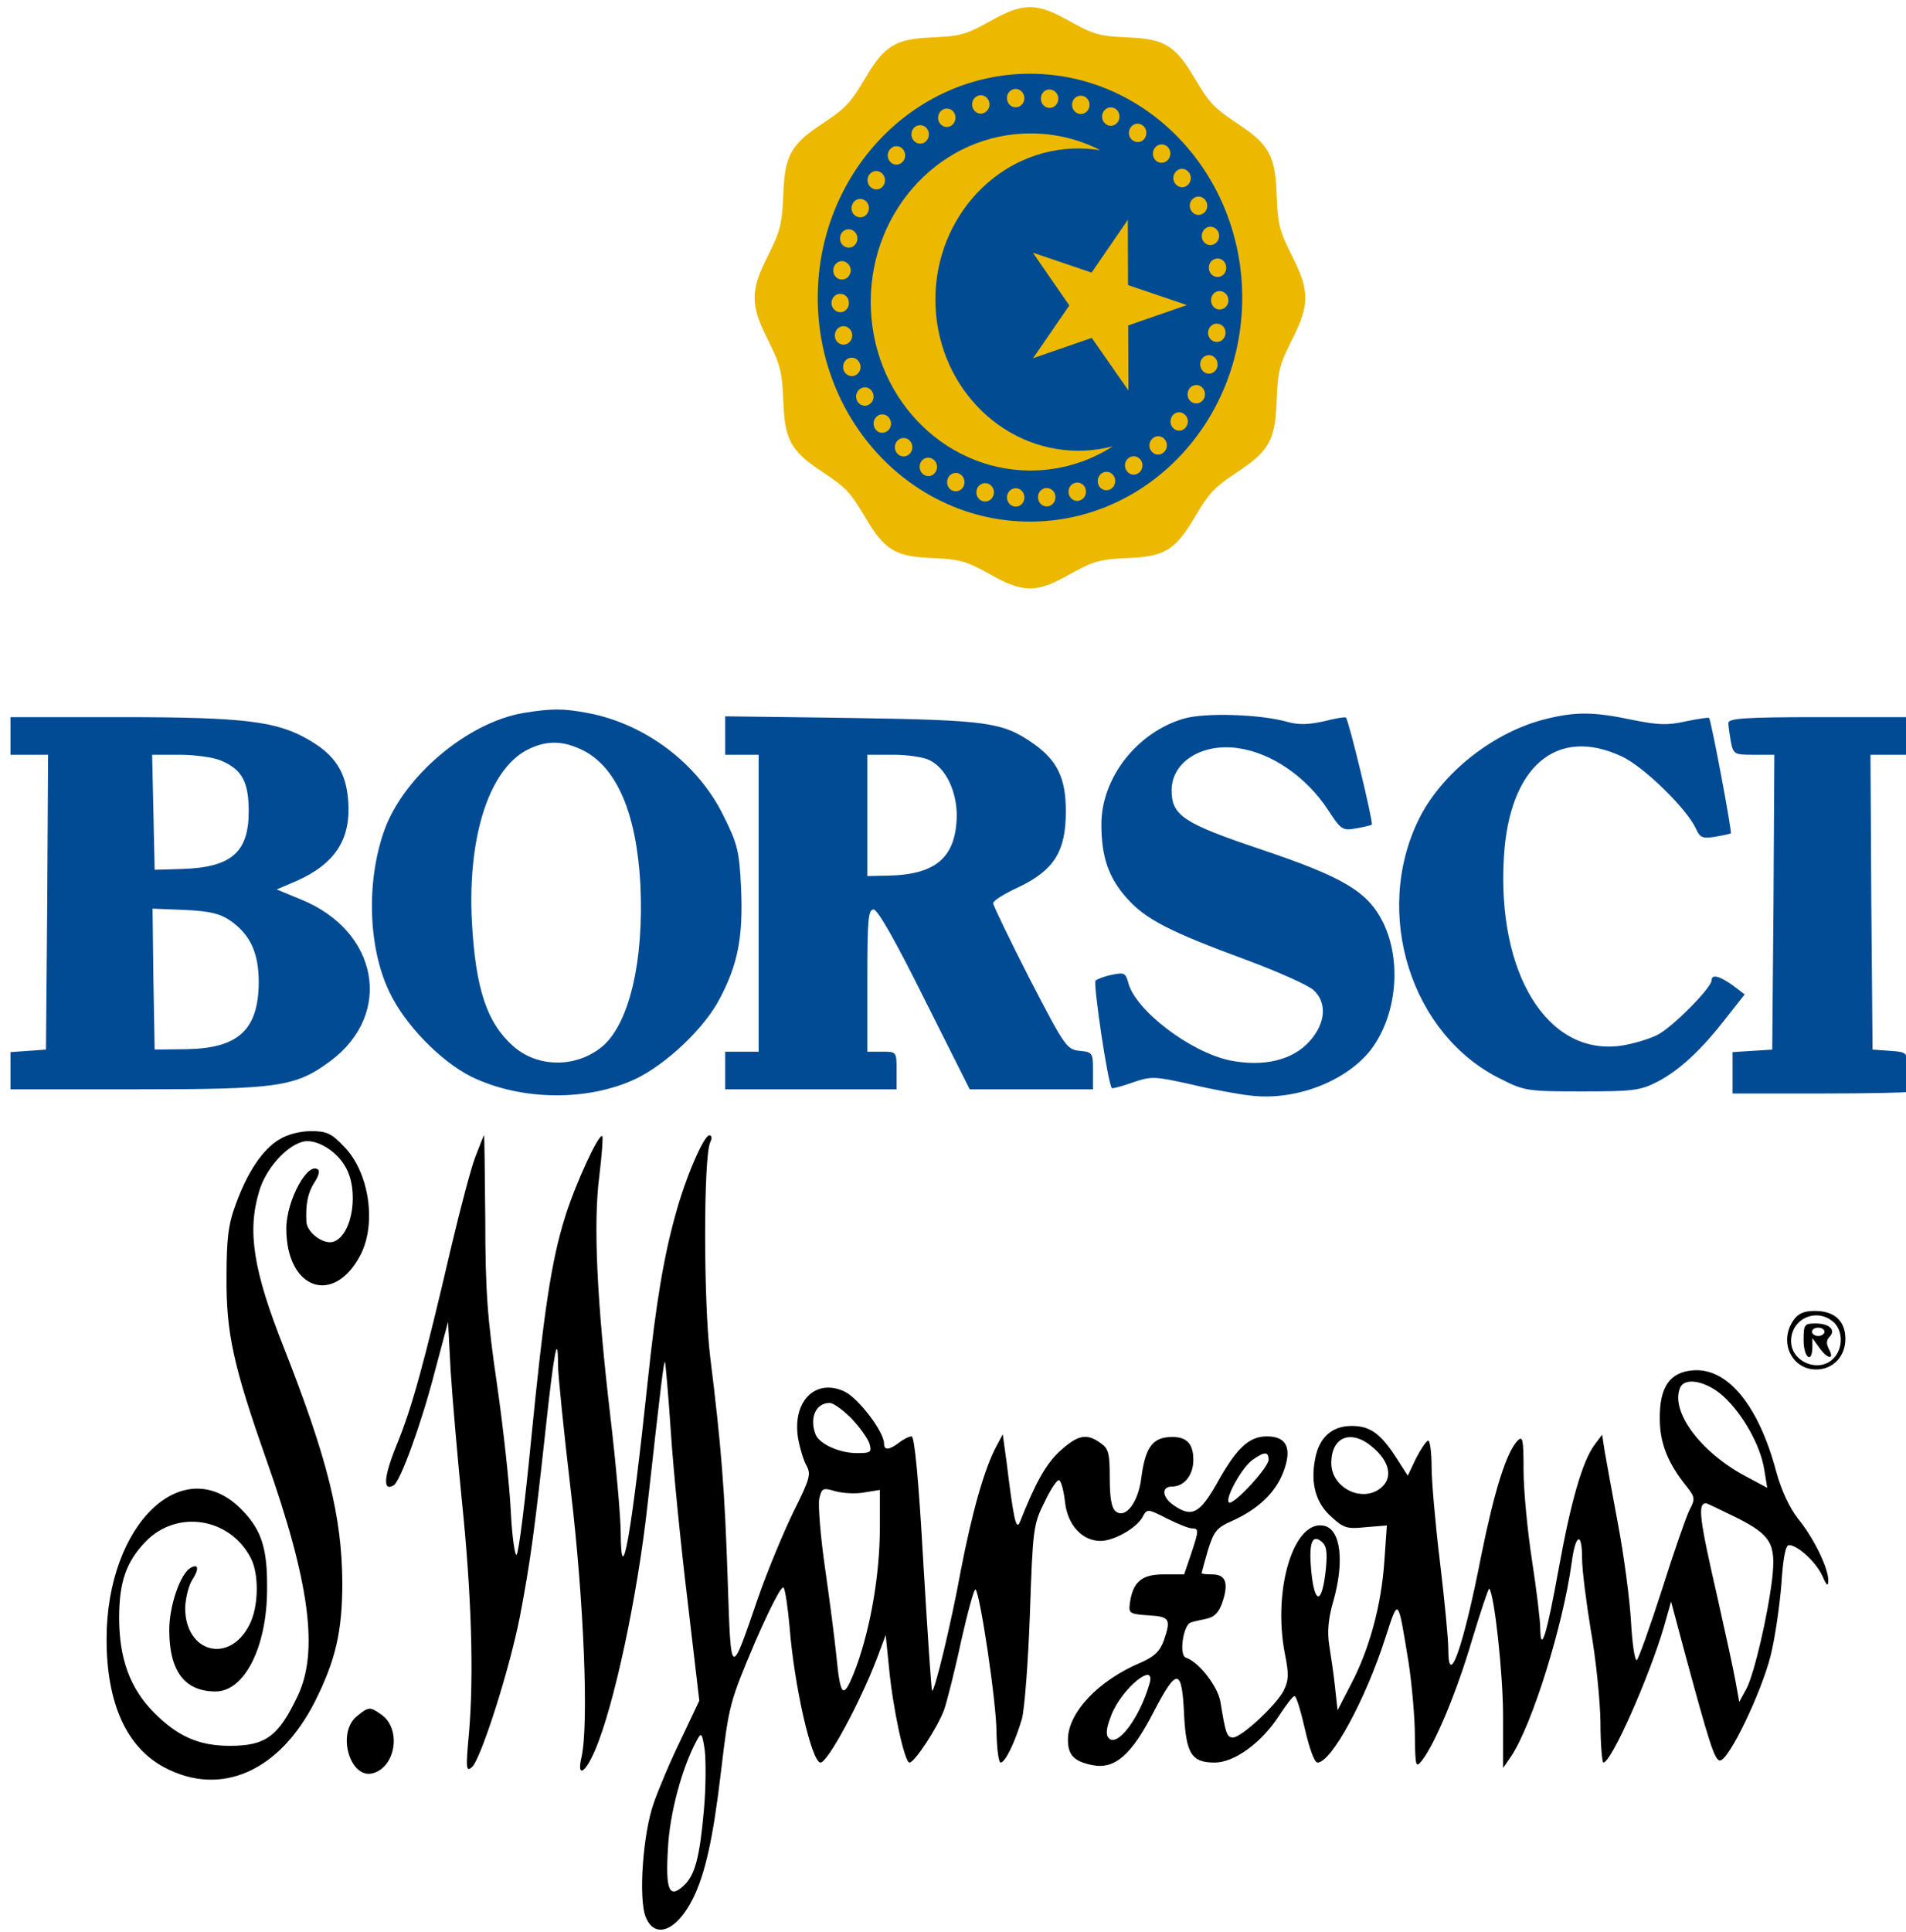
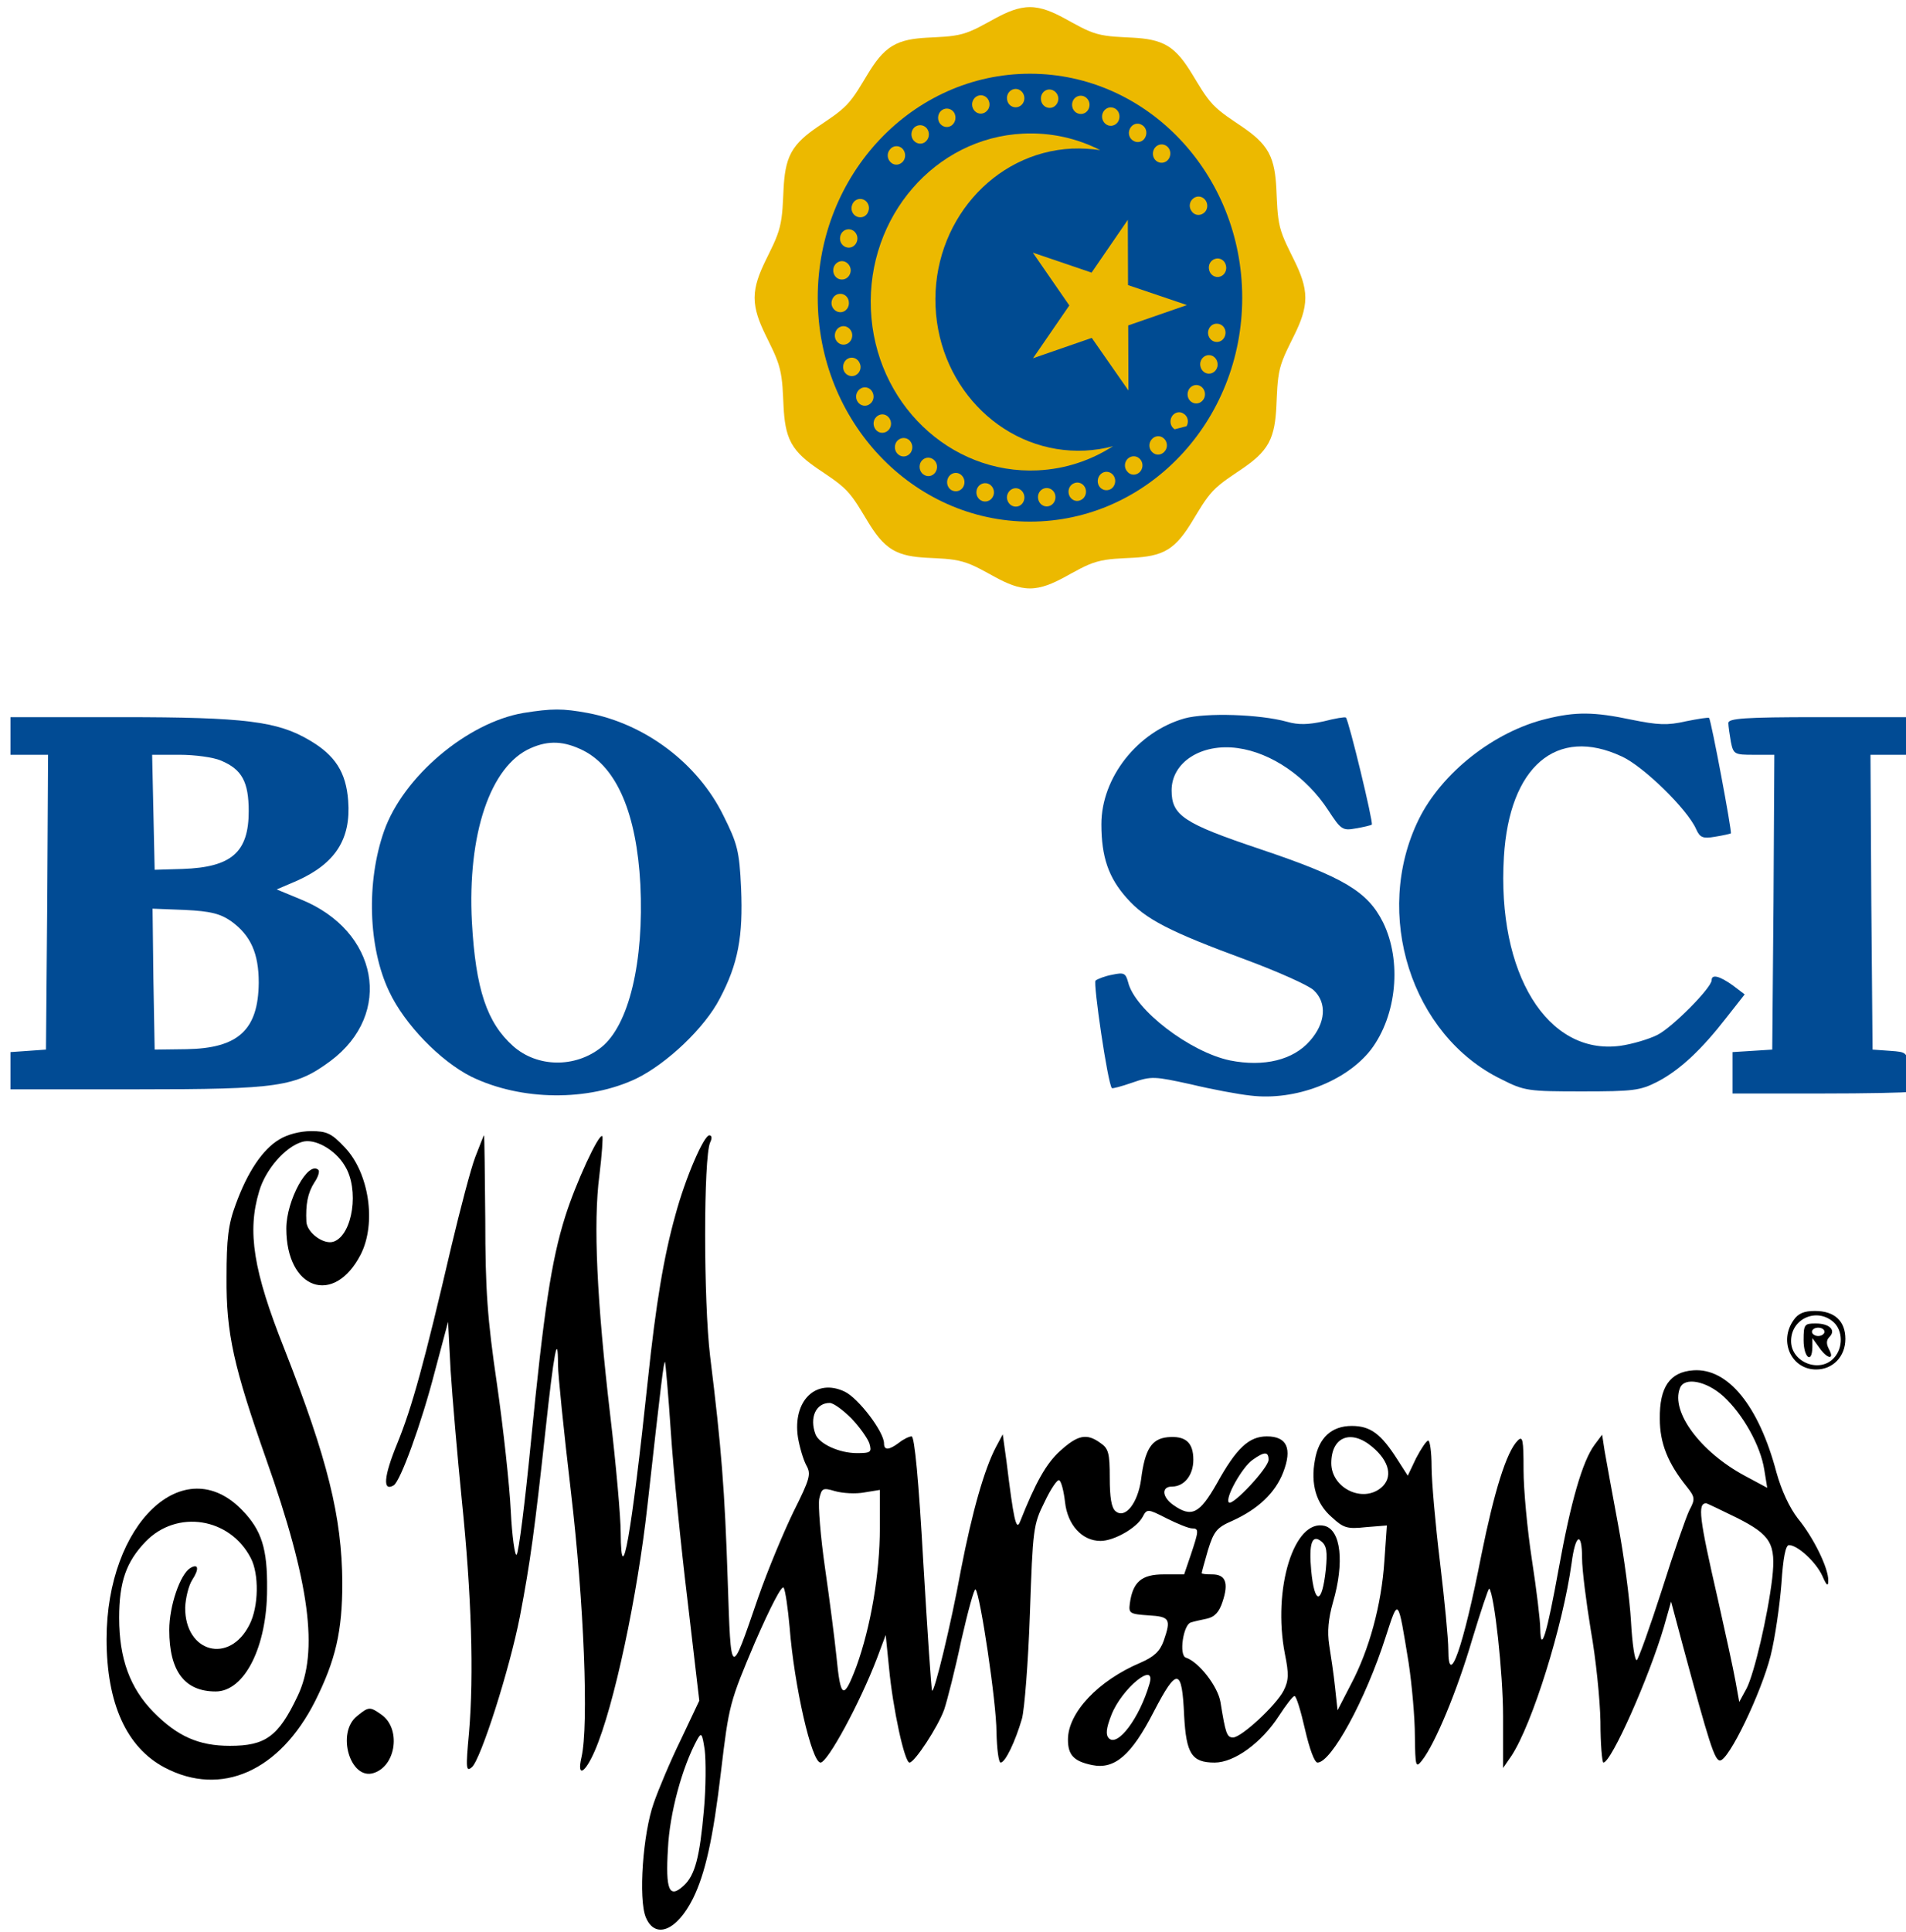
<svg xmlns="http://www.w3.org/2000/svg" version="1.1" id="Livello_1" x="0px" y="0px" width="456px" height="462px" viewBox="26.5 15.5 456 462" enable-background="new 26.5 15.5 456 462" xml:space="preserve">
  <g transform="translate(0,492) scale(0.1,-0.1)">
    <path fill="#014B94" d="M1517.004,3060c-134.004-22.998-287.002-152.002-333.008-282.002   c-42.998-121.997-37.998-278.999,12.002-383.994C1233,2315,1318.996,2227.001,1393,2190c120-57.998,280-59.004,395-4.004   c72.998,36.006,162.998,121.006,199.004,191.006C2030.998,2460,2043,2526,2038,2641c-4.004,88.999-9.004,106.997-42.002,172.998   c-60.996,125-187.002,220-325,246.001C1610.998,3071,1585.998,3071,1517.004,3060z M1660.998,2970   c80-41.001,127.002-151.001,136.006-320c8.994-183.999-27.002-337.002-94.004-390c-62.002-49.004-152.002-47.998-210,2.998   c-62.998,56.006-90,136.006-99.004,297.002C1383,2770,1438,2933.999,1535.002,2976C1578,2995,1615.002,2992.998,1660.998,2970z" />
    <path fill="#014B94" d="M3098.996,3047.001C2985.998,3015,2900.002,2905,2900.002,2793.999c0-77.998,17.002-127.998,60.996-176.997   c44.004-50,102.002-80,287.002-148.003c75-28.003,147.002-59.995,160-71.997c32.002-30,28.994-77.998-9.004-121.006   c-40-45.996-110-62.998-190.996-46.992c-96.006,20-227.998,120.996-244.004,186.992c-5.996,22.002-10,24.004-37.998,18.008   c-17.002-3.008-35-10-40-14.004c-5.996-5.996,29.004-245,39.004-257.002c0.996-2.002,22.998,4.004,48.994,12.998   c46.006,16.006,52.998,15,140-3.994c50-12.002,114.004-24.004,142.998-27.002c107.002-12.998,229.004,34.004,288.008,110   c61.992,82.002,73.994,212.002,28.994,303.999c-37.002,73.999-93.994,108.003-292.998,175C3095.998,2796,3068,2815,3068,2875   c0,67.002,70.996,112.998,157.998,101.001c80.996-11.001,165-68.999,217.002-148.999c30-46.001,33.994-49.004,65.996-43.003   c17.998,3.003,35,7.002,37.998,8.999c4.004,5-55,249.004-61.992,256.001c-2.002,2.002-26.006-1.997-53.008-8.999   c-36.992-7.998-60-8.999-87.998-1.001C3278.996,3057.001,3150.002,3061,3098.996,3047.001z" />
    <path fill="#014B94" d="M3965.002,3046c-125-30-251.006-128.999-306.006-241.001c-110-225-17.998-515.996,197.998-620.996   c55-28.008,65-29.004,193.008-29.004c121.992,0,138.994,2.002,180,22.998c53.994,27.998,105.996,77.002,165,152.998l43.994,56.006   l-28.994,22.002c-31.006,21.992-50,26.992-50,11.992c0-17.998-94.004-112.998-130-130.996c-20-10-60-22.002-89.004-25.996   c-174.004-23.008-295,172.998-277.998,451.997c12.998,216.001,125.996,312.998,282.002,240   c50.996-23.003,156.992-126.001,177.998-173.999c8.994-20,15.996-23.003,45-18.003c18.994,3.003,35.996,7.002,37.998,8.003   c2.998,3.999-47.002,270-52.002,275.996C4353,3050,4328,3046,4298,3040c-44.004-10-66.006-8.999-130,3.999   C4078,3062.998,4033.996,3062.998,3965.002,3046z" />
    <path fill="#014B94" d="M290.002,3005v-45h45h45L378,2607.998L375.002,2255L333,2252.001l-42.998-2.998v-45V2160h302.002   c341.992,0,380,5.996,463.994,67.998c151.006,112.998,114.004,311.001-70.996,386.001l-57.998,23.999l48.994,21.001   C1067.004,2700,1105.002,2757.998,1098,2850c-5,67.998-30.996,108.999-92.998,145c-76.006,45-154.004,55-447.002,55H290.002V3005z    M793.996,2946c50-21.001,66.006-51.001,66.006-121.001c0-97.998-41.006-133.999-157.998-137.998L635.002,2685l-2.998,137.998   L628.996,2960h66.006C730.998,2960,775.998,2953.999,793.996,2946z M818,2562.001c47.002-34.004,65.996-77.002,65.996-147.002   c-0.996-112.998-48.994-157.002-172.998-159.004L635.002,2255l-2.998,169.004l-2.002,167.998l77.002-3.003   C768.996,2586,792.004,2580,818,2562.001z" />
-     <path fill="#014B94" d="M2000.002,3006V2960h40h40v-355v-355h-40h-40v-45v-45h205h205v45c0,45,0,45-35,45h-35v170   c0,145,2.002,170,15,170c10,0,53.994-77.998,122.002-215l107.998-215h147.002h147.998v44.004c0,42.998-1.006,45-32.002,47.998   s-35.996,10.996-120,172.998c-47.998,93.999-87.002,175-87.002,180c0,6.001,27.002,22.998,60,37.998   c86.006,41.001,114.004,86.001,114.004,182.002c0,80-21.006,122.998-81.006,163.999c-70.996,48.999-108.994,53.999-430.996,58.999   l-302.998,4.004V3006z M2488.996,2947.001c39.004-19.004,65-74.004,65-133.003c-1.992-100-50-141.001-165.996-142.998   l-47.998-1.001v145v145H2403C2437.004,2960,2475.998,2953.999,2488.996,2947.001z" />
    <path fill="#014B94" d="M4400.002,3036c0-7.002,2.998-28.003,5.996-45c5.996-30,9.004-31.001,55-31.001h49.004L4508,2607.998   L4505.002,2255l-47.002-2.998l-47.998-2.998v-50V2150H4618c115,0,210.996,2.002,212.998,4.004c2.002,2.998,2.998,25,0.996,50   c-3.994,45-3.994,45-45,47.998l-41.992,2.998l-3.008,352.998L4740.002,2960h46.992h48.008l-3.008,45l-3.994,45h-214.004   C4438.996,3050,4400.002,3047.001,4400.002,3036z" />
    <path d="M933,2040c-40-24.004-75.996-77.998-104.004-155c-17.998-47.998-21.992-82.998-21.992-175   c-1.006-134.004,16.992-212.998,95-435c103.994-294.004,125.996-460,75-565.996C930.998,612.002,900.002,590,815.002,590   c-75,0-126.006,22.998-182.998,80.996c-56.006,57.002-82.002,128.008-82.002,225c0,86.006,17.002,134.004,62.998,182.002   c75,77.998,202.002,57.998,252.002-38.994c20-38.008,18.994-116.006-2.998-159.004c-48.008-95.996-155-67.002-154.004,40.996   c0.996,22.002,7.998,52.002,17.002,66.006c17.002,25.996,15,40-5,27.998c-24.004-15-50-90-50-147.998   c0-99.004,37.002-147.002,110.996-147.002c69.004,0,122.998,107.002,122.998,245c1.006,95.996-12.998,140.996-60,189.004   C705.002,1297.002,520.002,1122.002,520.002,845c0-154.004,47.998-259.004,138.994-307.002c135-70.996,275-8.994,360,159.004   c49.004,97.998,65,167.002,65,282.998c-0.996,157.998-35,295-138.994,560c-74.004,185.996-89.004,280-60,375.996   c15,52.002,62.002,106.006,102.002,118.008c30,10,80-18.008,102.998-57.002c35-56.006,18.994-164.004-26.006-181.006   c-22.998-8.994-63.994,20-65.996,47.002c-2.002,41.006,2.998,69.004,19.004,94.004c8.994,12.998,12.998,25.996,10,30   c-24.004,23.994-77.002-72.002-77.002-140c0-146.006,113.994-186.006,177.998-62.002c37.998,75,20,195-37.998,255.996   C1058,2055,1047.004,2060,1008.996,2060C983,2060,952.004,2052.002,933,2040z" />
    <path d="M1402.004,1997.998c-11.006-28.994-36.006-125-57.002-212.998c-65-279.004-94.004-385-130-472.998   c-32.002-77.998-35-115-7.998-99.004c15.996,10,65.996,147.002,97.998,271.006l32.002,120l5.996-115   c4.004-63.008,15.996-203.008,27.002-313.008c22.998-223.994,28.994-415.996,17.002-555c-8.008-85.996-7.002-93.994,6.992-81.992   c21.006,17.998,90,232.998,115,360.996c25,130.996,35,205.996,61.006,444.004c20,185.996,30,240,30,156.992   c0-22.998,13.994-160,30.996-303.994c31.006-262.998,42.998-557.998,25-635c-10.996-47.998,7.998-39.004,32.002,15.996   c45.996,106.006,102.002,370,125.996,587.002c33.008,295.996,39.004,345,42.002,342.998c1.006-2.002,7.998-77.002,14.004-167.998   c5.996-90.996,23.994-272.002,40-402.998L1938,697.998L1893.996,605c-25-50.996-53.994-120-65-152.002   C1803,380,1792.004,224.004,1810.002,180c22.002-52.998,73.994-32.998,112.998,45c29.004,59.004,47.998,142.002,67.002,304.004   c18.994,160,20.996,165.996,80.996,307.998c37.998,87.002,65,138.994,69.004,130.996c3.994-7.002,10-48.994,13.994-92.998   c11.006-142.002,53.008-325,74.004-325c17.002,0,94.004,142.002,135,249.004L2383.996,855l8.008-79.004   C2400.998,680,2428.996,550,2440.998,550s67.998,85,82.998,127.002c7.002,20.996,26.006,95,41.006,165.996   c15.996,70,30.996,125,33.994,121.006c11.006-11.006,50-271.006,50-341.006c1.006-40,5-72.998,10-72.998c11.006,0,35,50,51.006,105   c5.996,22.002,15,135,18.994,250.996c7.002,203.008,8.008,213.008,35,267.002c15,32.002,31.006,55,35,52.002   c5-2.002,11.006-25.996,14.004-52.002c5.996-55,40.996-92.998,85-92.998c32.002,0,87.002,30.996,100.996,57.998   c10,19.004,12.002,19.004,57.002-3.994c25.996-13.008,52.998-24.004,60.996-24.004c17.002,0,16.006-5.996-2.998-62.998L3098,1000   h-49.004c-52.998,0-73.994-17.998-80.996-70c-2.998-22.998,0-25,45-27.998c50.996-2.998,53.994-9.004,35.996-61.006   c-8.994-25-22.998-37.998-55-51.992c-101.992-43.008-173.994-120-173.994-184.004c0-37.002,13.994-52.002,57.998-60.996   c54.004-11.006,94.004,23.994,147.002,126.992c55.996,108.008,67.998,106.006,72.998-8.994c5-91.006,17.998-112.002,72.998-112.002   C3218,550,3283,597.002,3325.002,662.002c16.992,25.996,32.998,47.002,36.992,47.002c4.004,0.996,15-35,25-79.004   c11.006-47.998,23.008-80,30-80c33.008,0,115,150,163.008,300c30.996,95,28.994,97.998,55-60.996c7.998-53.008,15-132.002,15-175   c0.996-74.004,1.992-78.008,16.992-59.004c31.006,39.004,84.004,165.996,120,289.004C3808,912.998,3825.998,967.002,3828,965.996   c12.002-12.998,32.998-201.992,32.998-305V537.002l20,28.994c50,76.006,122.998,310,144.004,461.006c8.994,70,25,77.002,25,12.002   c0-28.008,10-106.006,20.996-173.008c12.002-66.992,22.002-165,22.998-217.998c0-53.994,4.004-97.998,7.002-97.998   c19.004,0,109.004,202.998,145,325L4263,935l27.998-105c62.998-232.998,75.996-275,89.004-275c20.996,0,97.998,160,120.996,250   c10.996,44.004,22.002,122.002,25.996,172.998c4.004,62.002,10,92.002,18.008,92.002c20.996,0,65-40.996,80-74.004   c10-22.998,13.994-25.996,13.994-10.996c1.006,29.004-35,102.998-72.998,149.004c-20,25.996-39.004,66.992-50.996,110   c-42.002,158.994-116.006,250-199.004,243.994c-55.996-3.994-80.996-40-80-115.996c0-57.998,19.004-106.006,65-162.998   c19.004-24.004,20-29.004,5.996-55c-7.998-16.006-37.998-102.002-65.996-191.006c-29.004-90-55.996-165-60-167.998   c-5-2.002-10.996,39.004-14.004,92.998c-2.998,52.998-16.992,157.998-30.996,232.002s-27.998,152.998-32.002,175l-5.996,39.004   L4080.002,1310c-29.004-39.004-57.002-135.996-86.006-297.002c-27.998-155-42.998-205-43.994-142.998c0,19.004-9.004,94.004-20,165   c-11.006,72.002-20,167.998-20,215c0,72.998-2.002,82.002-14.004,70c-27.002-27.002-55.996-120.996-87.002-274.004   c-42.998-220-78.994-321.992-78.994-225.996c0,25-9.004,119.004-20,210c-11.006,90.996-20,192.998-20,227.998   c0,34.004-4.004,62.002-8.008,62.002c-3.994,0-16.992-19.004-28.994-42.002l-20-42.002L3608,1275   c-39.004,60.996-64.004,80-109.004,80c-47.998,0-78.994-27.998-87.998-80.996c-10.996-58.008,2.998-105,40-137.002   c27.998-26.006,37.002-29.004,82.002-24.004l50,4.004l-6.006-86.006c-6.992-103.994-35.996-210.996-80-293.994L3465.002,675   l-6.006,55c-2.998,30-10,75.996-13.994,100.996c-5,32.002-2.002,63.008,8.994,102.002c27.998,96.006,19.004,172.998-20,182.998   c-72.998,18.008-125-150.996-95-305.996c10-49.004,9.004-64.004-2.998-87.998C3318,687.002,3235.002,610,3215.002,610   c-15,0-18.008,10-30,84.004c-6.006,37.998-52.002,96.992-83.008,106.992c-16.992,6.006-5.996,79.004,12.002,84.004   c6.006,2.002,22.998,5.996,37.998,9.004c19.004,3.994,30,15.996,38.008,40.996c15,45,6.992,65-25,65c-14.004,0-25,0.996-25,2.998   s6.992,27.002,15,55c13.994,45,20.996,54.004,57.998,70c62.002,27.998,102.998,67.002,122.002,116.006   c21.992,56.992,8.994,85.996-39.004,85.996c-42.998,0-72.998-27.998-120-112.998c-40.996-72.002-60-82.002-104.004-51.006   C3045.002,1185,3043,1210,3068.996,1210c29.004,0,51.006,27.002,51.006,64.004c0,41.992-19.004,57.998-62.002,53.994   c-37.998-3.994-54.004-28.994-62.998-100.996c-8.008-57.002-37.998-95-61.006-76.006c-10,8.008-13.994,33.008-13.994,80   c0,59.004-2.998,70-22.002,83.008c-32.998,23.994-54.004,20-97.002-19.004c-32.998-30-57.998-74.004-95.996-170   c-9.004-20.996-15,5.996-32.002,145l-9.004,65L2648,1305c-27.998-52.998-57.002-155-84.004-294.004   c-23.994-131.992-63.994-295-68.994-288.994c-2.002,2.002-11.006,138.994-21.006,305.996C2463,1225,2453,1330,2445.998,1330   c-5.996,0-20-7.002-30-15c-23.994-17.998-35.996-19.004-35.996-2.002c0,27.998-61.006,107.998-94.004,124.004   c-68.994,32.998-125-22.002-112.002-109.004c4.004-23.994,13.008-53.994,20-67.002c12.002-20.996,9.004-31.992-30-110   c-22.998-46.992-61.992-140-85-205.996c-66.992-195-65-195.996-72.998,40.996c-7.002,214.004-15,317.002-42.002,535   c-15.996,132.002-15.996,476.006,0,512.002c5,10,4.004,17.002-1.992,17.002c-13.008,0-57.002-100.996-81.006-190   c-27.998-100-47.002-214.004-65.996-395c-39.004-367.998-64.004-512.002-65-365c0,35.996-11.006,162.002-25,280   c-32.002,274.004-41.006,460-26.006,574.004c6.006,48.994,9.004,91.992,7.002,93.994C1698,2055.996,1642.004,1935,1617.004,1855   c-33.008-105-51.006-225-82.002-540c-14.004-142.998-29.004-262.998-34.004-267.998c-3.994-4.004-10.996,42.998-13.994,105   c-3.008,62.002-18.008,198.994-33.008,302.998c-22.998,155.996-27.998,225.996-27.998,392.998   C1425.002,1959.004,1423.996,2050,1423,2050S1413,2025.996,1402.004,1997.998z M4388,1425.996   c47.002-42.998,88.994-117.998,97.998-175.996l7.002-42.998l-54.004,28.994c-105.996,57.002-177.002,153.008-155,209.004   C4293.996,1472.998,4346.994,1462.998,4388,1425.996z M2302.004,1372.998c20-20.996,38.994-47.998,42.998-60   c5.996-20.996,2.998-22.998-30-22.998c-42.002,0-90,22.002-99.004,45c-15,40,1.006,75,34.004,75   C2258.996,1410,2282.004,1392.998,2302.004,1372.998z M3548,1305c42.002-35,50-74.004,20.996-97.998   c-45-37.002-118.994,0-118.994,58.994C3450.002,1329.004,3496.994,1347.998,3548,1305z M3300.002,1274.004   c0-19.004-86.006-111.006-95-102.002c-10,10,31.992,85,56.992,102.002C3290.002,1294.004,3300.002,1294.004,3300.002,1274.004z    M2333,1195.996l37.002,6.006v-90c0-111.006-22.002-237.998-56.006-332.002c-30.996-82.002-37.998-77.998-47.998,25   c-3.994,39.004-15.996,132.998-27.002,209.004C2228,1090,2222.004,1165,2225.002,1180.996c5.996,25,7.998,27.002,37.998,18.008   C2280.998,1194.004,2312.004,1192.002,2333,1195.996z M4420.998,1135c80.996-40.996,92.998-62.002,84.004-144.004   c-11.006-91.992-43.008-226.992-61.006-262.998L4425.998,695l-9.004,50c-5,27.998-23.994,115-41.992,195   c-45,195.996-49.004,230-28.008,230C4348.996,1170,4381.994,1154.004,4420.998,1135z M3436.994,1012.002   c-8.994-85-26.992-86.006-35-2.998c-5.996,65,2.002,87.998,24.004,70C3438.996,1069.004,3440.998,1054.004,3436.994,1012.002z    M3015.002,737.998c-24.004-82.002-76.006-150.996-97.002-130c-7.998,7.998-7.002,22.998,5.996,56.006   C2948.996,727.998,3031.994,795,3015.002,737.998z M1948.996,435.996C1938.996,324.004,1928,280,1900.002,255   c-34.004-30.996-42.998-10-37.002,89.004c4.004,85,34.004,195,70,260.996c10,17.998,12.002,15,17.998-25   C1953.996,555,1953.996,490,1948.996,435.996z" />
    <path d="M4555.998,1607.998c-35.996-50.996-5-117.998,54.004-117.998c40,0,70,30.996,70,72.998   c0,42.998-26.006,67.002-73.008,67.002C4580.998,1630,4566.994,1624.004,4555.998,1607.998z M4651.994,1602.998   c22.002-20,23.008-60.996,1.006-85c-34.004-37.998-102.998-10.996-102.998,40   C4550.002,1612.002,4611.994,1639.004,4651.994,1602.998z" />
    <path d="M4580.002,1560c0-40.996,20-57.998,20.996-17.002V1565l15.996-22.002c19.004-27.998,38.008-30.996,24.004-5   c-7.002,12.998-7.002,22.002,0.996,30c16.006,16.006,0,32.002-32.998,32.002C4581.994,1600,4580.002,1597.998,4580.002,1560z    M4630.002,1580c0-5-7.002-10-15-10c-8.008,0-15,5-15,10c0,5.996,6.992,10,15,10C4623,1590,4630.002,1585.996,4630.002,1580z" />
    <path d="M1118.996,660.996c-50-40-15.996-153.994,40-135.996c54.004,17.002,66.006,107.002,18.008,140   C1150.002,684.004,1147.004,684.004,1118.996,660.996z" />
  </g>
  <g>
    <path fill="#ECB900" d="M338.792,86.709c0,6.062-4.636,11.338-6.057,16.897c-1.422,5.785,0,12.805-2.758,17.858   c-2.798,5.098-9.316,7.3-13.267,11.428c-3.949,4.179-6.012,11.065-10.836,14.006c-4.814,2.937-11.477,1.376-16.939,2.937   c-5.28,1.466-10.328,6.379-16.022,6.379c-5.739,0-10.787-4.913-16.069-6.379c-5.415-1.561-12.118,0-16.893-2.937   c-4.866-2.941-6.887-9.828-10.834-14.006c-3.95-4.128-10.469-6.33-13.269-11.428c-2.754-5.053-1.331-12.073-2.799-17.813   c-1.379-5.604-6.015-10.881-6.015-16.942c0-6.015,4.636-11.339,6.015-16.896c1.468-5.783,0.045-12.806,2.799-17.857   c2.8-5.097,9.319-7.301,13.269-11.432c3.947-4.177,5.968-11.063,10.834-14.002c4.774-2.939,11.478-1.423,16.893-2.939   c5.282-1.468,10.33-6.382,16.069-6.382c5.694,0,10.742,4.914,16.022,6.382c5.463,1.516,12.125,0,16.939,2.939   c4.824,2.939,6.887,9.825,10.836,14.002c3.95,4.131,10.469,6.335,13.267,11.432c2.758,5.051,1.336,12.074,2.758,17.857   C334.156,75.37,338.792,80.694,338.792,86.709z" />
    <path fill="#004B92" d="M323.693,86.709c0,29.568-22.728,53.531-50.779,53.531c-28.051,0-50.775-23.963-50.775-53.531   c0-29.566,22.724-53.577,50.775-53.577C300.965,33.132,323.693,57.143,323.693,86.709z" />
    <path fill="#ECB900" d="M250.325,88.82c-0.872-19.924,13.728-36.865,32.645-37.783c2.295-0.092,4.541,0.046,6.747,0.367   c-5.555-2.846-11.846-4.271-18.456-3.948c-21.072,1.009-37.371,19.879-36.405,42.099c0.964,22.264,18.868,39.436,39.94,38.427   c6.609-0.322,12.715-2.389,17.996-5.787c-2.111,0.6-4.357,0.923-6.653,1.058C267.221,124.172,251.197,108.744,250.325,88.82z" />
    <path fill="#ECB900" d="M294.218,44.105c-0.367,1.148-1.561,1.744-2.618,1.376c-1.103-0.413-1.699-1.653-1.333-2.8   c0.37-1.147,1.563-1.79,2.664-1.379C294.03,41.671,294.585,42.911,294.218,44.105z" />
    <path fill="#ECB900" d="M300.503,48.328c-0.501,1.056-1.788,1.468-2.797,0.873c-1.059-0.551-1.426-1.883-0.874-2.938   c0.551-1.102,1.789-1.516,2.802-0.917C300.694,45.895,301.061,47.226,300.503,48.328z" />
    <path fill="#ECB900" d="M306.064,53.563c-0.69,0.963-2.022,1.148-2.94,0.412c-0.915-0.734-1.059-2.111-0.369-3.075   c0.69-0.964,2.021-1.147,2.941-0.414C306.612,51.221,306.749,52.6,306.064,53.563z" />
-     <path fill="#ECB900" d="M310.743,59.668c-0.824,0.826-2.16,0.826-2.94-0.092c-0.824-0.873-0.781-2.249,0.094-3.121   c0.83-0.828,2.111-0.781,2.938,0.137C311.614,57.464,311.569,58.842,310.743,59.668z" />
    <path fill="#ECB900" d="M314.415,66.509c-0.963,0.688-2.247,0.46-2.891-0.596c-0.69-1.011-0.414-2.342,0.551-3.031   c0.964-0.688,2.246-0.412,2.892,0.596C315.614,64.489,315.38,65.865,314.415,66.509z" />
-     <path fill="#ECB900" d="M316.941,73.899c-1.01,0.507-2.251,0.048-2.753-1.056c-0.457-1.101,0-2.432,1.058-2.938   c1.009-0.505,2.25,0,2.753,1.103C318.455,72.111,317.998,73.396,316.941,73.899z" />
    <path fill="#ECB900" d="M318.365,81.658c-1.146,0.323-2.296-0.365-2.572-1.56c-0.324-1.195,0.321-2.388,1.469-2.708   c1.104-0.324,2.252,0.365,2.529,1.56C320.11,80.099,319.468,81.338,318.365,81.658z" />
-     <path fill="#ECB900" d="M318.5,89.508c-1.147,0.139-2.152-0.78-2.246-1.973c-0.14-1.239,0.687-2.295,1.835-2.434   c1.146-0.092,2.16,0.782,2.293,1.975C320.523,88.316,319.649,89.372,318.5,89.508z" />
    <path fill="#ECB900" d="M317.495,97.268c-1.147-0.045-2.026-1.103-1.977-2.296c0.095-1.237,1.053-2.157,2.201-2.063   c1.193,0.045,2.071,1.099,1.979,2.296C319.604,96.442,318.644,97.361,317.495,97.268z" />
    <path fill="#ECB900" d="M315.245,104.799c-1.104-0.279-1.793-1.471-1.561-2.663c0.273-1.192,1.372-1.928,2.52-1.655   c1.104,0.274,1.794,1.471,1.561,2.664C317.495,104.337,316.393,105.073,315.245,104.799z" />
    <path fill="#ECB900" d="M311.892,111.82c-1.058-0.457-1.56-1.744-1.103-2.891c0.412-1.099,1.654-1.655,2.708-1.193   c1.058,0.462,1.56,1.744,1.147,2.847C314.188,111.73,312.995,112.282,311.892,111.82z" />
-     <path fill="#ECB900" d="M307.529,118.16c-1.008-0.646-1.285-1.977-0.685-3.031c0.592-1.013,1.883-1.381,2.842-0.69   c1.014,0.596,1.287,1.972,0.69,2.985C309.78,118.478,308.493,118.801,307.529,118.16z" />
+     <path fill="#ECB900" d="M307.529,118.16c-1.008-0.646-1.285-1.977-0.685-3.031c0.592-1.013,1.883-1.381,2.842-0.69   c1.014,0.596,1.287,1.972,0.69,2.985z" />
    <path fill="#ECB900" d="M302.208,123.665c-0.874-0.78-0.97-2.156-0.188-3.075c0.734-0.915,2.065-1.058,2.939-0.229   c0.871,0.78,0.965,2.201,0.181,3.075C304.408,124.355,303.077,124.49,302.208,123.665z" />
    <path fill="#ECB900" d="M296.145,128.211c-0.778-0.918-0.644-2.295,0.23-3.076c0.918-0.78,2.201-0.69,2.98,0.278   c0.736,0.915,0.602,2.296-0.274,3.076C298.164,129.27,296.881,129.176,296.145,128.211z" />
    <path fill="#ECB900" d="M289.395,131.655c-0.547-1.059-0.229-2.386,0.779-3.031c0.969-0.597,2.251-0.274,2.852,0.78   c0.592,1.058,0.224,2.435-0.736,3.031C291.278,133.031,289.995,132.713,289.395,131.655z" />
    <path fill="#ECB900" d="M282.28,133.905c-0.413-1.148,0.093-2.434,1.195-2.847c1.055-0.461,2.296,0.095,2.71,1.242   c0.411,1.148-0.14,2.429-1.242,2.843C283.889,135.6,282.697,135.008,282.28,133.905z" />
    <path fill="#ECB900" d="M274.888,134.869c-0.275-1.197,0.46-2.39,1.608-2.618c1.146-0.229,2.246,0.506,2.479,1.698   c0.227,1.193-0.503,2.385-1.651,2.619C276.222,136.797,275.116,136.062,274.888,134.869z" />
    <path fill="#ECB900" d="M267.405,134.546c-0.047-1.192,0.873-2.246,2.021-2.295c1.147-0.045,2.111,0.918,2.159,2.111   c0.044,1.237-0.827,2.25-1.975,2.296C268.461,136.703,267.497,135.789,267.405,134.546z" />
    <path fill="#ECB900" d="M260.108,132.986c0.136-1.242,1.191-2.067,2.339-1.928c1.148,0.14,1.975,1.242,1.837,2.479   c-0.185,1.192-1.193,2.018-2.341,1.883C260.795,135.281,259.967,134.179,260.108,132.986z" />
    <path fill="#ECB900" d="M253.172,130.184c0.32-1.192,1.47-1.833,2.57-1.516c1.102,0.368,1.745,1.56,1.425,2.757   c-0.323,1.147-1.471,1.834-2.617,1.466C253.449,132.573,252.852,131.332,253.172,130.184z" />
    <path fill="#ECB900" d="M246.698,126.194c0.507-1.104,1.748-1.565,2.803-1.014c1.055,0.552,1.467,1.838,0.964,2.941   c-0.507,1.099-1.746,1.561-2.756,1.009C246.654,128.625,246.241,127.293,246.698,126.194z" />
    <path fill="#ECB900" d="M240.96,121.186c0.69-1.008,1.975-1.237,2.939-0.551c0.919,0.736,1.147,2.067,0.505,3.076   c-0.69,1.013-1.973,1.242-2.893,0.556C240.547,123.575,240.319,122.195,240.96,121.186z" />
    <path fill="#ECB900" d="M236.094,115.264c0.828-0.87,2.113-0.915,2.938-0.045c0.828,0.87,0.874,2.25,0.048,3.12   c-0.827,0.875-2.159,0.875-2.939,0.046C235.313,117.514,235.269,116.138,236.094,115.264z" />
    <path fill="#ECB900" d="M232.192,108.561c0.918-0.731,2.25-0.506,2.893,0.462c0.688,1.008,0.504,2.385-0.46,3.076   c-0.917,0.735-2.203,0.502-2.891-0.458C231.044,110.672,231.228,109.296,232.192,108.561z" />
    <path fill="#ECB900" d="M229.345,101.262c1.057-0.551,2.295-0.094,2.8,1.009c0.551,1.058,0.139,2.389-0.917,2.941   c-1.01,0.547-2.294,0.089-2.801-0.964C227.923,103.145,228.335,101.813,229.345,101.262z" />
    <path fill="#ECB900" d="M227.693,93.595c1.102-0.367,2.25,0.323,2.617,1.471c0.32,1.148-0.276,2.386-1.376,2.753   c-1.104,0.367-2.251-0.274-2.619-1.422C225.994,95.205,226.591,93.963,227.693,93.595z" />
    <path fill="#ECB900" d="M227.235,85.79c1.146-0.184,2.203,0.644,2.34,1.839c0.184,1.239-0.597,2.34-1.745,2.524   c-1.148,0.138-2.203-0.688-2.387-1.883C225.306,87.076,226.087,85.929,227.235,85.79z" />
    <path fill="#ECB900" d="M227.969,77.939c1.148,0.047,2.064,1.058,2.064,2.25c-0.045,1.24-1.009,2.204-2.157,2.157   c-1.148,0-2.066-1.009-2.022-2.248C225.855,78.903,226.822,77.939,227.969,77.939z" />
    <path fill="#ECB900" d="M229.943,70.365c1.102,0.231,1.882,1.378,1.652,2.571c-0.229,1.192-1.285,1.975-2.432,1.744   c-1.148-0.229-1.883-1.376-1.653-2.569C227.693,70.916,228.795,70.136,229.943,70.365z" />
    <path fill="#ECB900" d="M233.017,63.202c1.104,0.415,1.655,1.699,1.241,2.802c-0.368,1.193-1.562,1.744-2.664,1.332   c-1.101-0.415-1.652-1.654-1.24-2.802C230.723,63.386,231.918,62.79,233.017,63.202z" />
-     <path fill="#ECB900" d="M237.152,56.684c1.008,0.596,1.375,1.927,0.824,2.984c-0.55,1.055-1.835,1.47-2.846,0.826   c-1.009-0.551-1.376-1.928-0.825-2.984C234.902,56.455,236.185,56.087,237.152,56.684z" />
    <path fill="#ECB900" d="M242.292,50.945c0.872,0.78,1.01,2.158,0.323,3.075c-0.736,0.964-2.068,1.148-2.94,0.368   c-0.918-0.78-1.055-2.157-0.32-3.076C240.043,50.349,241.374,50.164,242.292,50.945z" />
    <path fill="#ECB900" d="M248.214,46.17c0.736,0.919,0.689,2.295-0.184,3.122c-0.824,0.828-2.156,0.733-2.937-0.184   c-0.782-0.918-0.689-2.295,0.137-3.122C246.103,45.206,247.434,45.253,248.214,46.17z" />
    <path fill="#ECB900" d="M254.781,42.451c0.595,1.056,0.32,2.388-0.644,3.078c-0.965,0.642-2.25,0.366-2.892-0.69   c-0.596-1.009-0.321-2.388,0.642-3.029C252.852,41.167,254.137,41.442,254.781,42.451z" />
    <path fill="#ECB900" d="M262.584,38.871c0.827,0.825,0.874,2.25,0.091,3.076c-0.778,0.919-2.112,0.964-2.937,0.139   c-0.872-0.874-0.872-2.25-0.092-3.123C260.428,38.091,261.759,38.044,262.584,38.871z" />
    <path fill="#ECB900" d="M271.536,38.548c0.229,1.195-0.504,2.343-1.652,2.573c-1.147,0.229-2.25-0.552-2.434-1.746   c-0.229-1.192,0.507-2.34,1.655-2.572C270.204,36.576,271.308,37.355,271.536,38.548z" />
    <path fill="#ECB900" d="M279.71,39.055c0,1.24-0.919,2.248-2.067,2.248c-1.196,0-2.111-0.963-2.111-2.203   c-0.044-1.192,0.87-2.203,2.019-2.203C278.697,36.896,279.666,37.86,279.71,39.055z" />
    <path fill="#ECB900" d="M287.143,40.892c-0.18,1.239-1.237,2.02-2.384,1.835c-1.148-0.184-1.928-1.285-1.744-2.524   c0.184-1.195,1.241-1.975,2.389-1.791C286.506,38.596,287.332,39.696,287.143,40.892z" />
    <polygon fill="#ECB900" points="296.325,68.069 296.375,83.678 310.466,88.453 296.419,93.322 296.469,108.883 287.699,96.303    273.649,101.167 282.328,88.545 273.603,75.92 287.655,80.694  " />
  </g>
</svg>